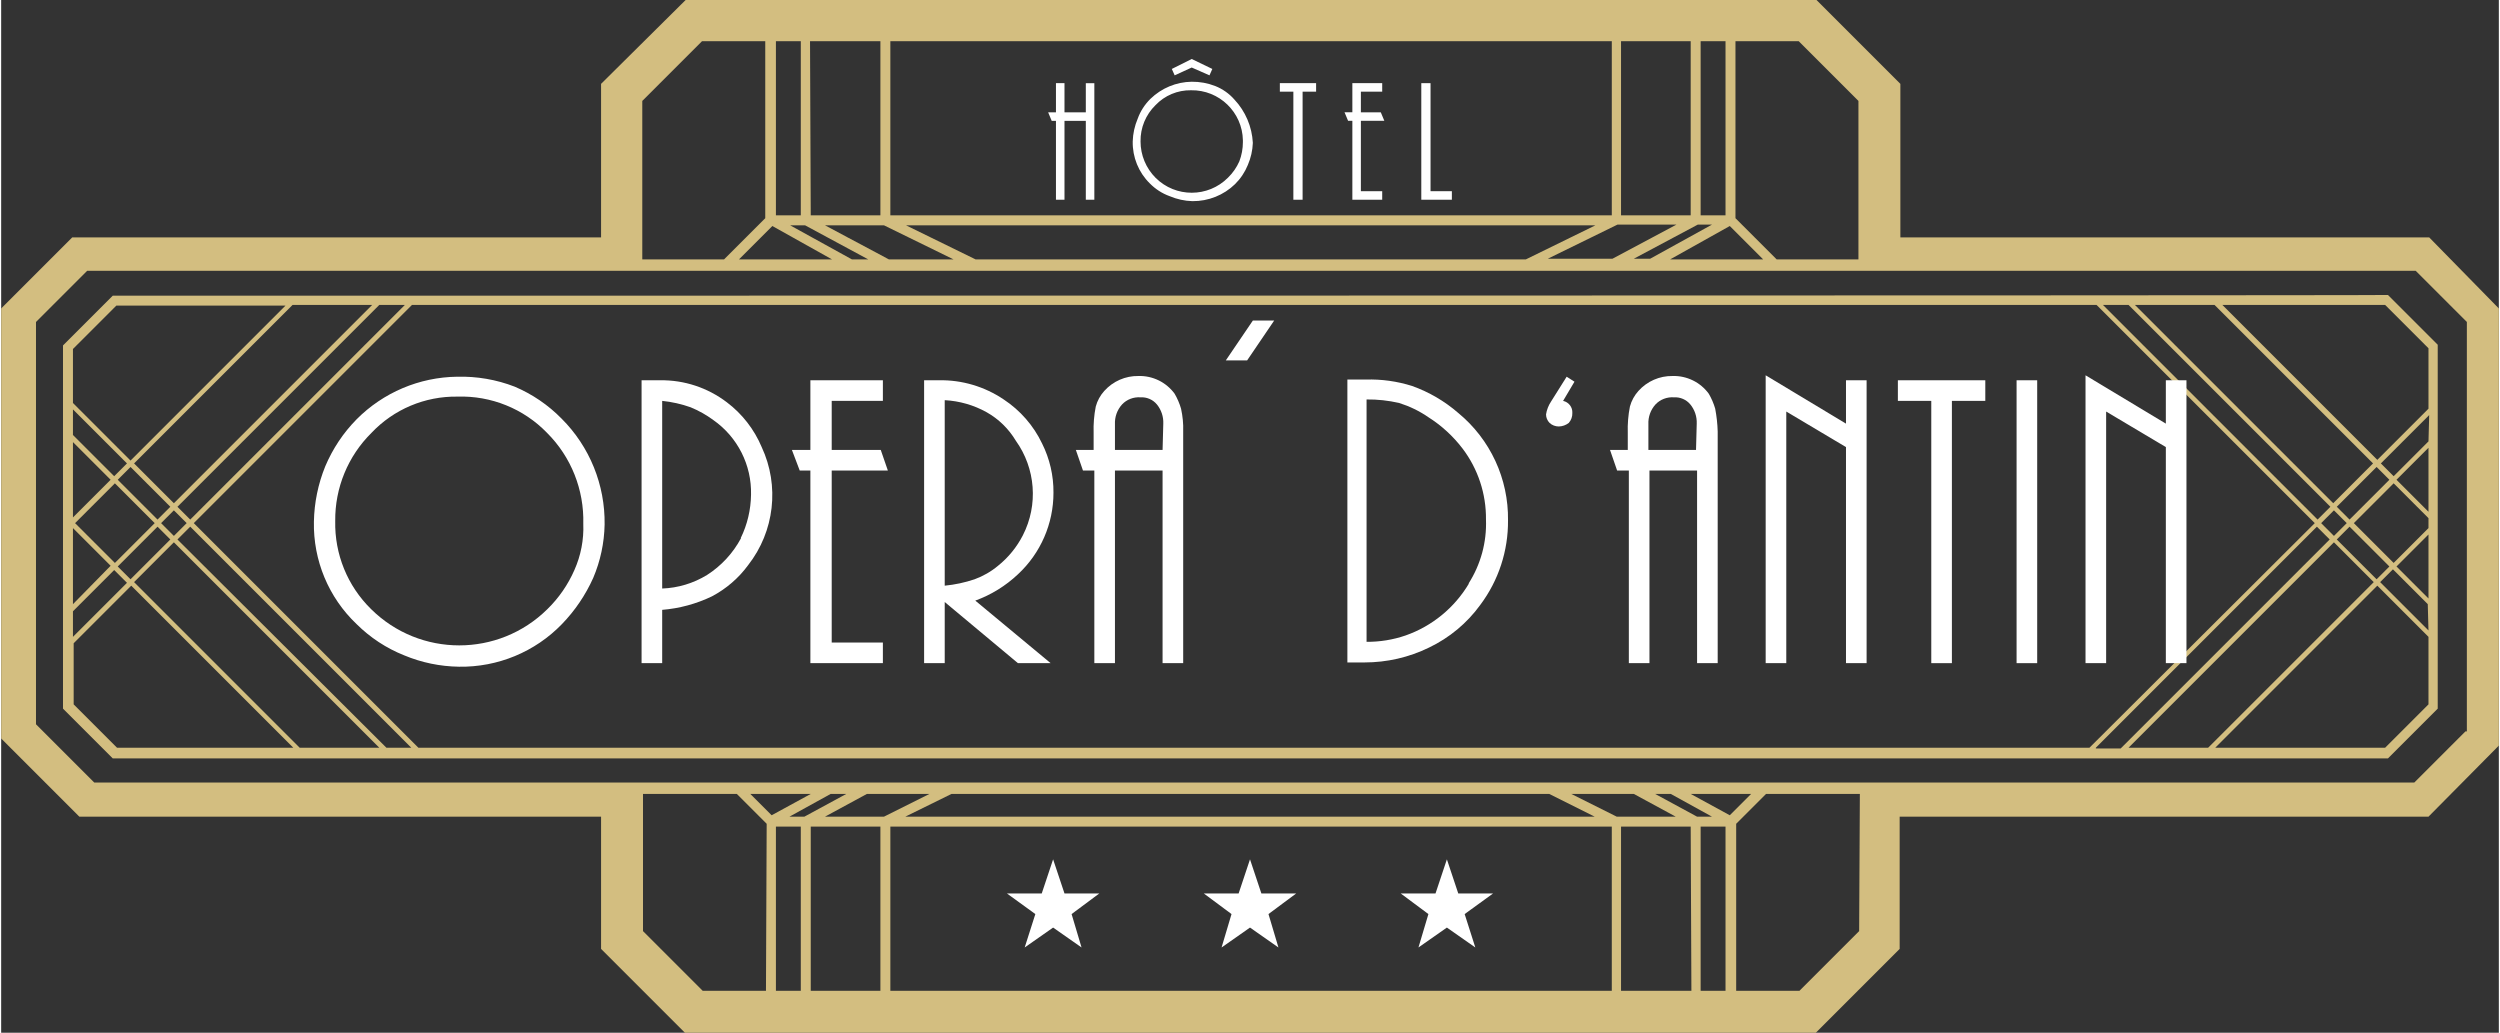
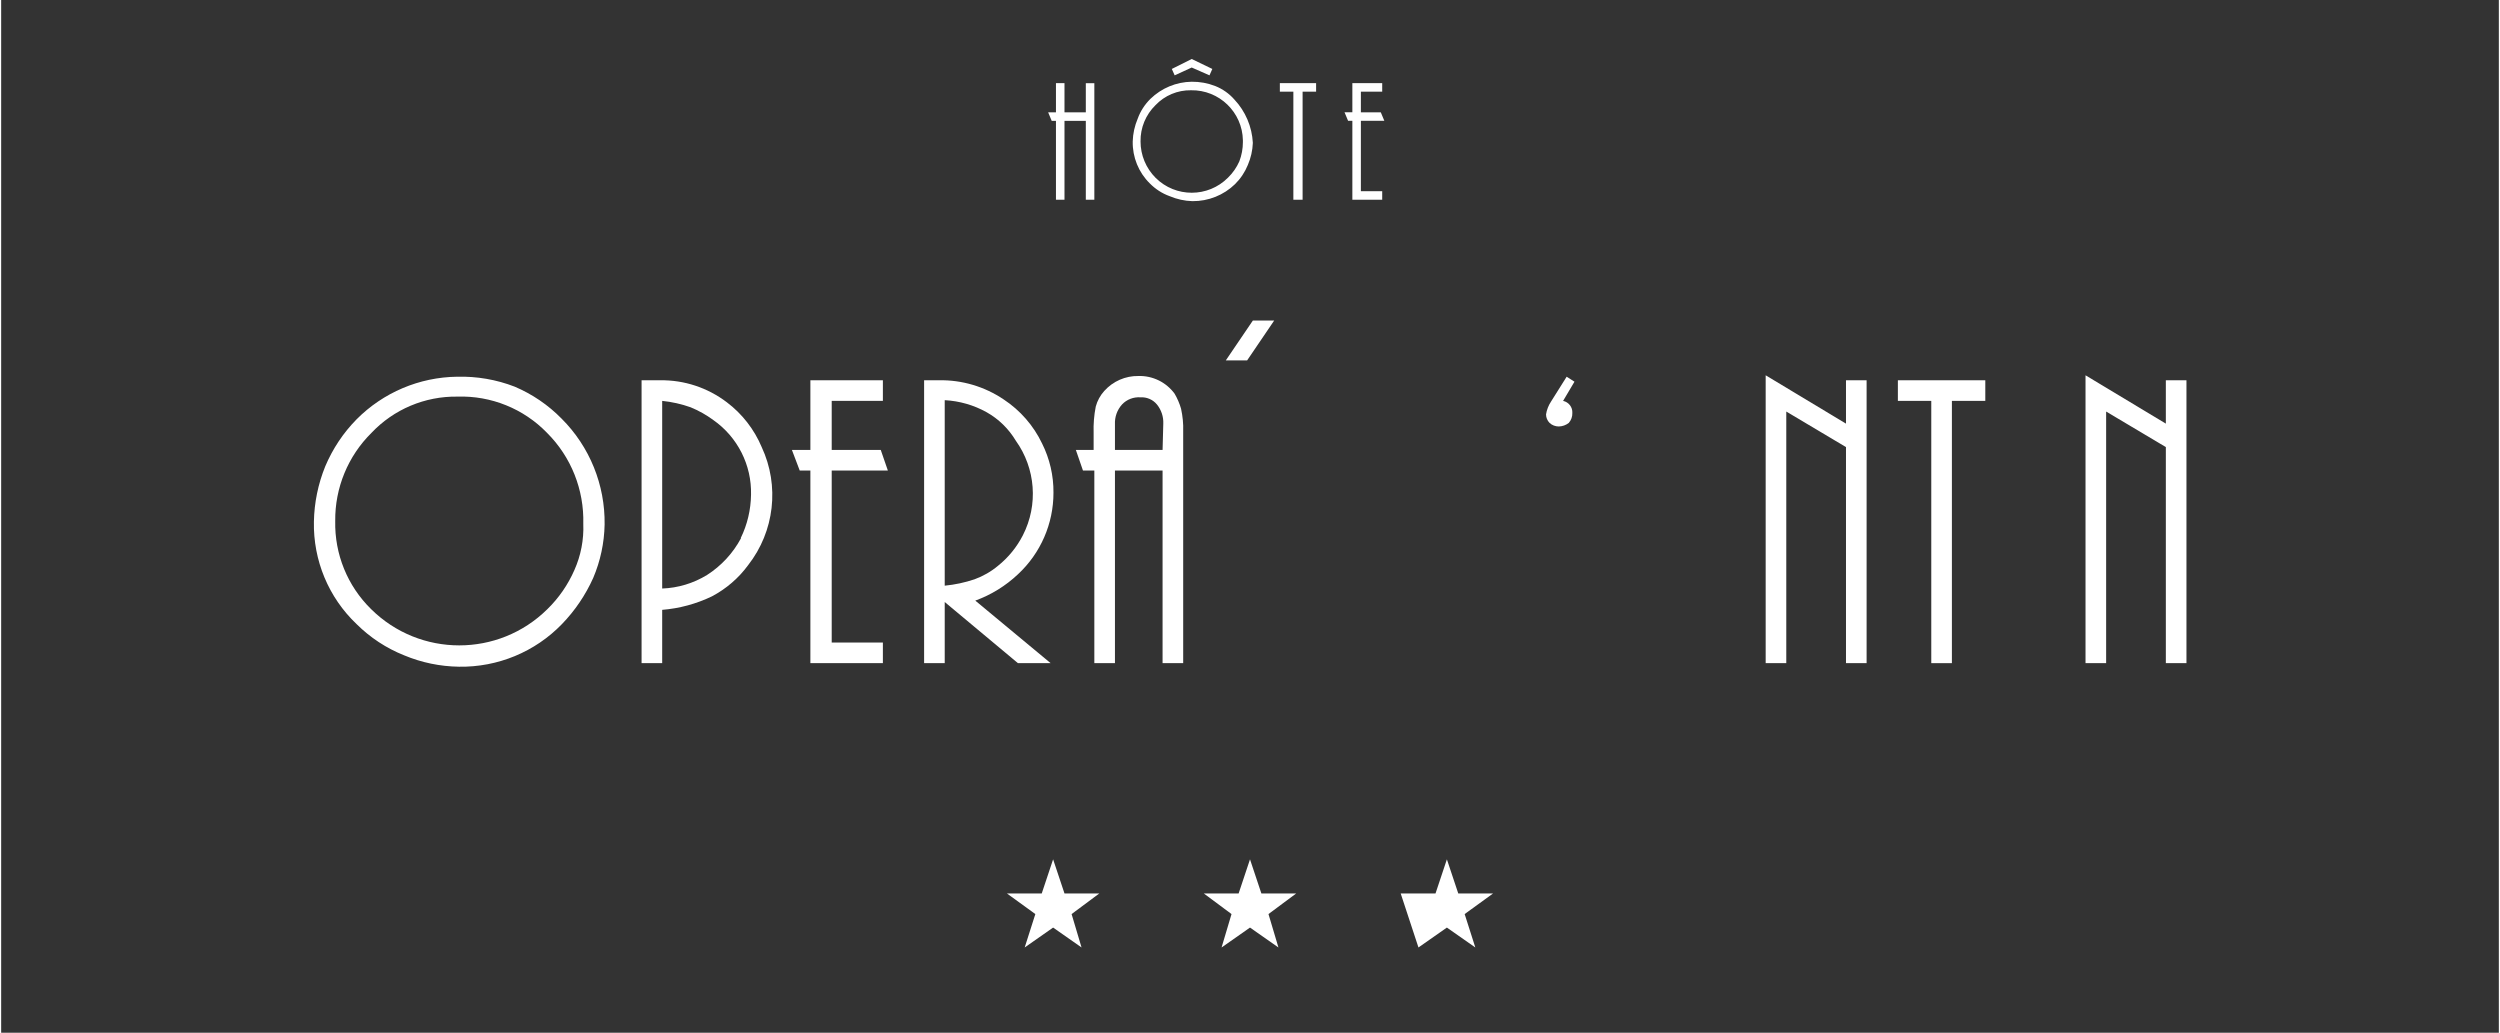
<svg xmlns="http://www.w3.org/2000/svg" viewBox="0 0 351.4 145.3" width="351" height="145">
  <rect x="0" y="0" width="351.4" height="145.3" fill="#333333" stroke="none" />
-   <path d="m15.7 41.6-7 7v51.1l7 7h320.1l7-7v-51.2l-7-7c.1.1-320.1.1-320.1.1zm295.7 1.3 22.3 22.3-5.6 5.6-27.9-27.9zm19 31.2 5.6 5.6-1.8 1.8-5.6-5.6zm-2.2 1.3-1.8-1.8 1.8-1.8 1.8 1.8zm.4-4.1 5.6-5.6 1.8 1.8-5.6 5.6zm-29.3-28.4 28.4 28.4-1.8 1.8-30.2-30.2zm-242.5 0-30.2 30.2-1.8-1.8 28.4-28.4zm-35.2 30.7-5.6 5.6-5.6-5.6 5.6-5.6zm-5.2-6.1 1.8-1.8 5.6 5.6-1.8 1.8zm5.6 6.6 1.8 1.8-5.6 5.6-1.8-1.8zm.5-.5 1.8-1.8 1.8 1.8-1.8 1.8zm29.7-30.7-27.9 27.9-5.6-5.6 22.3-22.3zm-42.1 6.2 6.1-6.1h23.8l-21.8 21.8-8.1-8.1zm0 8.5 7.6 7.6-1.8 1.8-5.8-5.8zm0 4.6 5.3 5.3-5.3 5.3zm0 12.1 5.3 5.3-5.3 5.4zm0 11.7 5.8-5.8 1.8 1.8-7.6 7.6zm6.2 19.2-6.1-6.1v-8.6l8.1-8.1 22.8 22.8zm25.7 0-23.3-23.3 5.6-5.6 28.9 28.9zm12.2 0-29.4-29.3 1.8-1.8 31.1 31.1zm4.5 0-31.6-31.6 30.7-30.7h237l30.7 30.7-31.7 31.6zm236 0 31.1-31.1 1.8 1.8-29.4 29.4h-3.5zm4.6 0 28.9-28.9 5.6 5.6-23.3 23.3zm42.2-6.1-6.1 6.1h-23.9l22.8-22.8 7.2 7.2zm0-10.4-6.8-6.8 1.8-1.8 4.9 4.9s.1 3.7.1 3.7zm0-4.5-4.5-4.5 4.5-4.5zm0-9.9-4.9 4.9-5.6-5.6 5.6-5.6 4.9 4.9zm0-2.3-4.5-4.5 4.5-4.5zm0-9.9-4.9 4.9-1.8-1.8 6.8-6.8zm0-4.6-7.2 7.2-21.8-21.8h22.9l6.1 6.1zm.1-24.1h-74.4v-21.6l-11.8-11.8h-159.1l-11.9 11.8v21.6h-74.4l-10 10v60.5l11 11h73.4v18.6l11.8 11.8h159.1l11.8-11.8v-18.6h74.4l9.9-10v-61.5zm-97.6-27.6h8.9l8.4 8.4v22.3h-11.5l-5.8-5.8zm3.9 30.7h-13.1l8.4-4.7zm-8.8-30.7h3.5v24.5h-3.5zm1.6 25.8-8.7 4.8h-2.3l9-4.8zm-12.8-25.8h9.8v24.5h-9.8zm7.8 25.8-9 4.8h-9.1l9.8-4.8zm-21.2 4.9h-77.4l-9.8-4.8h97zm-89.4-30.7h101.5v24.5h-101.5zm8.9 30.7h-9.1l-9-4.8h8.3zm-20.2-30.7h9.9v24.5h-9.8s-.1-24.5-.1-24.5zm8.2 30.7h-2.3l-8.7-4.8h2.1zm-13-30.7h3.5v24.5h-3.5zm7.9 30.7h-13.1l4.7-4.7zm-26.7-22.3 8.4-8.4h8.9v24.9l-5.8 5.8h-11.5zm17.4 125.2h-8.9l-8.4-8.4v-19.3h13.2l4.2 4.2zm-2.2-27.7h8.5l-5.5 3zm7.1 27.7h-3.5v-23.1h3.5zm-1.6-24.5 5.8-3.2h2.2l-5.9 3.2zm12.8 24.5h-9.8v-23.1h9.8zm-7.8-24.5 5.9-3.2h8.8l-6.4 3.2zm17.8-3.2h84.1l6.4 3.2h-97zm92.8 27.7h-101.4v-23.1h101.5v23.1zm-5.6-27.7h8.8l5.9 3.2h-8.3zm16.9 27.7h-9.9v-23.1h9.8zm-5.1-27.7h2.2l5.8 3.2h-2.1zm9.9 27.7h-3.5v-23.1h3.5zm-4.9-27.7h8.5l-3 3zm23.7 19.3-8.4 8.4h-8.9v-23.5l4.2-4.2h13.2zm85.3-28.1-7.2 7.2h-326.4l-8.2-8.2v-56.6l7.2-7.2h327.6l7.2 7.2v57.6z" fill="#d3be80" />
  <g fill="#ffffff">
    <path d="m179.1 45.1h-3l-3.8 5.6h3z" />
    <path d="m166 57.5c-.21-.73-.52-1.44-.9-2.1-1.18-1.62-3.09-2.56-5.1-2.5-1.83-.03-3.58.74-4.8 2.1-.57.63-.98 1.38-1.2 2.2-.24 1.22-.34 2.46-.3 3.7v2.4h-2.5l1 2.9h1.6v27.1h2.9v-27.1h6.7v27.1h2.9v-32.6c.04-1.08-.07-2.15-.3-3.2zm-2.6 5.8h-6.7v-3.6c-.05-1.03.31-2.04 1-2.8.67-.71 1.63-1.07 2.6-1 .88-.05 1.74.32 2.3 1 .62.76.94 1.72.9 2.7 0 0-.1 3.7-.1 3.7z" />
-     <path d="m241.15 57.5c-.21-.73-.52-1.44-.9-2.1-1.18-1.62-3.09-2.56-5.1-2.5-1.83-.03-3.58.74-4.8 2.1-.57.63-.98 1.38-1.2 2.2-.24 1.22-.34 2.46-.3 3.7v2.4h-2.5l1 2.9h1.65v27.1h2.9v-27.1h6.7v27.1h2.9v-32.6c-.03-1.07-.15-2.14-.35-3.2zm-2.7 5.8h-6.7v-3.6c-.05-1.03.31-2.04 1-2.8.67-.71 1.63-1.07 2.6-1 .88-.05 1.74.32 2.3 1 .62.76.94 1.72.9 2.7 0 0-.1 3.7-.1 3.7z" />
-     <path d="m205 58.1c-1.91-1.66-4.12-2.95-6.5-3.8-2.1-.66-4.3-.97-6.5-.9h-2.6v39.8h2.4c3.15 0 6.27-.71 9.1-2.1 2.86-1.37 5.34-3.43 7.2-6 2.57-3.43 3.94-7.61 3.9-11.9.08-5.84-2.49-11.39-7-15.1zm1.5 24c-2.02 3.4-5.17 5.99-8.9 7.3-1.77.61-3.63.91-5.5.9v-34.1c1.55-.02 3.09.15 4.6.5 1.46.46 2.84 1.13 4.1 2 1.85 1.17 3.47 2.66 4.8 4.4 2.18 2.87 3.34 6.39 3.3 10 .12 3.18-.74 6.32-2.45 9z" />
    <path d="m220.25 53-2.2 3.5c-.36.54-.6 1.16-.7 1.8 0 .45.18.88.5 1.2.35.33.82.5 1.3.5.51-.01 1-.19 1.4-.5.34-.39.52-.89.5-1.4.05-.81-.51-1.53-1.3-1.7l1.6-2.7z" />
-     <path d="m283.55 53.5h2.9v39.8h-2.9z" />
    <path d="m259.55 59.6-11.3-6.8v40.5h2.9v-35.4l8.4 5v30.4h2.9v-39.8h-2.9z" />
    <path d="m266.85 56.4h4.7v36.9h2.9v-36.9h4.7v-2.9h-12.3z" />
    <path d="m107 62.9c-1.05-2.49-2.74-4.67-4.9-6.3-2.7-2.06-6.01-3.15-9.4-3.1h-2.6v39.8h2.9v-7.5c2.43-.2 4.8-.84 7-1.9 2.01-1.06 3.76-2.57 5.1-4.4 3.7-4.74 4.44-11.15 1.9-16.6zm-2.9 12.8c-1.13 2.12-2.78 3.91-4.8 5.2-1.9 1.16-4.07 1.82-6.3 1.9v-26.4c1.36.14 2.71.44 4 .9 1.14.47 2.21 1.07 3.2 1.8 3.41 2.39 5.4 6.33 5.3 10.5-.03 2.12-.52 4.2-1.45 6.1z" />
    <path d="m143.05 80.8c3.2-2.97 5.01-7.14 5-11.5.02-2.39-.53-4.76-1.6-6.9-1.2-2.52-3.07-4.66-5.4-6.2-2.68-1.81-5.86-2.76-9.1-2.7h-2.1v39.8h2.9v-8.6l10.3 8.6h4.6l-10.6-8.8c2.23-.81 4.27-2.07 6-3.7zm-10.3 1.6v-26.1c2.07.11 4.09.69 5.9 1.7 1.69.95 3.1 2.33 4.1 4 2.79 3.9 3.18 9.03 1 13.3-.85 1.66-2.04 3.13-3.5 4.3-.98.82-2.1 1.46-3.3 1.9-1.36.46-2.77.76-4.2.9z" />
    <path d="m304.55 53.5v6.1l-11.3-6.8v40.5h2.9v-35.4l8.4 5v30.4h2.9v-39.8z" />
    <path d="m124.75 66.2-1-2.9h-6.9v-6.9h7.2v-2.9h-10.2v9.8h-2.6l1.1 2.9h1.5v27.1h10.2v-2.9h-7.2v-24.2z" />
    <path d="m78.85 58.9c-1.88-1.92-4.13-3.45-6.6-4.5-2.58-1-5.33-1.47-8.1-1.4-5.32.07-10.4 2.22-14.15 6-1.87 1.9-3.36 4.14-4.4 6.6-1.01 2.48-1.55 5.12-1.6 7.8-.11 5.43 2.06 10.66 6 14.4 1.91 1.9 4.19 3.4 6.7 4.4 2.44 1.02 5.05 1.56 7.7 1.6 5.46.09 10.71-2.08 14.5-6 1.83-1.89 3.32-4.09 4.4-6.5 1.01-2.38 1.55-4.92 1.6-7.5.08-5.58-2.1-10.96-6.05-14.9zm1.8 21.3c-.9 2.06-2.19 3.93-3.8 5.5-6.87 6.8-17.93 6.8-24.8 0-3.33-3.26-5.15-7.75-5.05-12.4-.05-4.65 1.79-9.13 5.1-12.4 3.14-3.32 7.53-5.17 12.1-5.1 4.73-.15 9.31 1.7 12.6 5.1 3.39 3.38 5.23 8.01 5.1 12.8.09 2.23-.34 4.46-1.25 6.5z" />
    <path d="m173.5 14c-.74-.84-1.66-1.49-2.7-1.9-1.05-.41-2.17-.61-3.3-.6-2.17.03-4.24.89-5.8 2.4-.8.79-1.42 1.74-1.8 2.8-.43 1.01-.67 2.1-.7 3.2-.04 2.21.82 4.35 2.4 5.9.79.8 1.74 1.42 2.8 1.8 1.01.43 2.1.67 3.2.7 2.24.02 4.4-.84 6-2.4.78-.77 1.39-1.69 1.8-2.7.42-.98.66-2.03.7-3.1-.12-2.28-1.04-4.44-2.6-6.1zm.7 8.7c-.38.86-.92 1.64-1.6 2.3-2.81 2.82-7.37 2.82-10.18.02-1.36-1.36-2.12-3.2-2.12-5.12-.03-1.92.73-3.76 2.1-5.1 1.3-1.37 3.11-2.13 5-2.1 3.96-.07 7.23 3.08 7.3 7.04v.26c0 .92-.17 1.84-.5 2.7z" />
-     <path d="m201.1 11.7h-1.3v16.4h4.3v-1.2h-3z" />
    <path d="m194.6 17-.5-1.2h-2.8v-2.9h3v-1.2h-4.2v4.1h-1.1l.5 1.2h.6v11.1h4.2v-1.2h-3v-9.9z" />
    <path d="m179.9 12.9h1.9v15.2h1.3v-15.2h1.9v-1.2h-5.1z" />
    <path d="m167.5 9.5 2.5 1.1.4-.9-2.9-1.4-2.8 1.4.4.9z" />
    <path d="m152.6 15.8h-3v-4.1h-1.2v4.1h-1.1l.5 1.2h.6v11.1h1.2v-11.1h3v11.1h1.2v-16.4h-1.2z" />
-     <path d="m199.4 133.3 4-2.8 4 2.8-1.5-4.7 4-2.9h-4.9l-1.6-4.8-1.6 4.8h-4.9l3.9 2.9z" />
+     <path d="m199.4 133.3 4-2.8 4 2.8-1.5-4.7 4-2.9h-4.9l-1.6-4.8-1.6 4.8h-4.9z" />
    <path d="m171.7 133.3 4-2.8 4 2.8-1.4-4.7 3.9-2.9h-4.9l-1.6-4.8-1.6 4.8h-4.9l3.9 2.9z" />
    <path d="m144 133.3 4-2.8 4 2.8-1.4-4.7 3.9-2.9h-4.9l-1.6-4.8-1.6 4.8h-4.9l4 2.9z" />
  </g>
</svg>